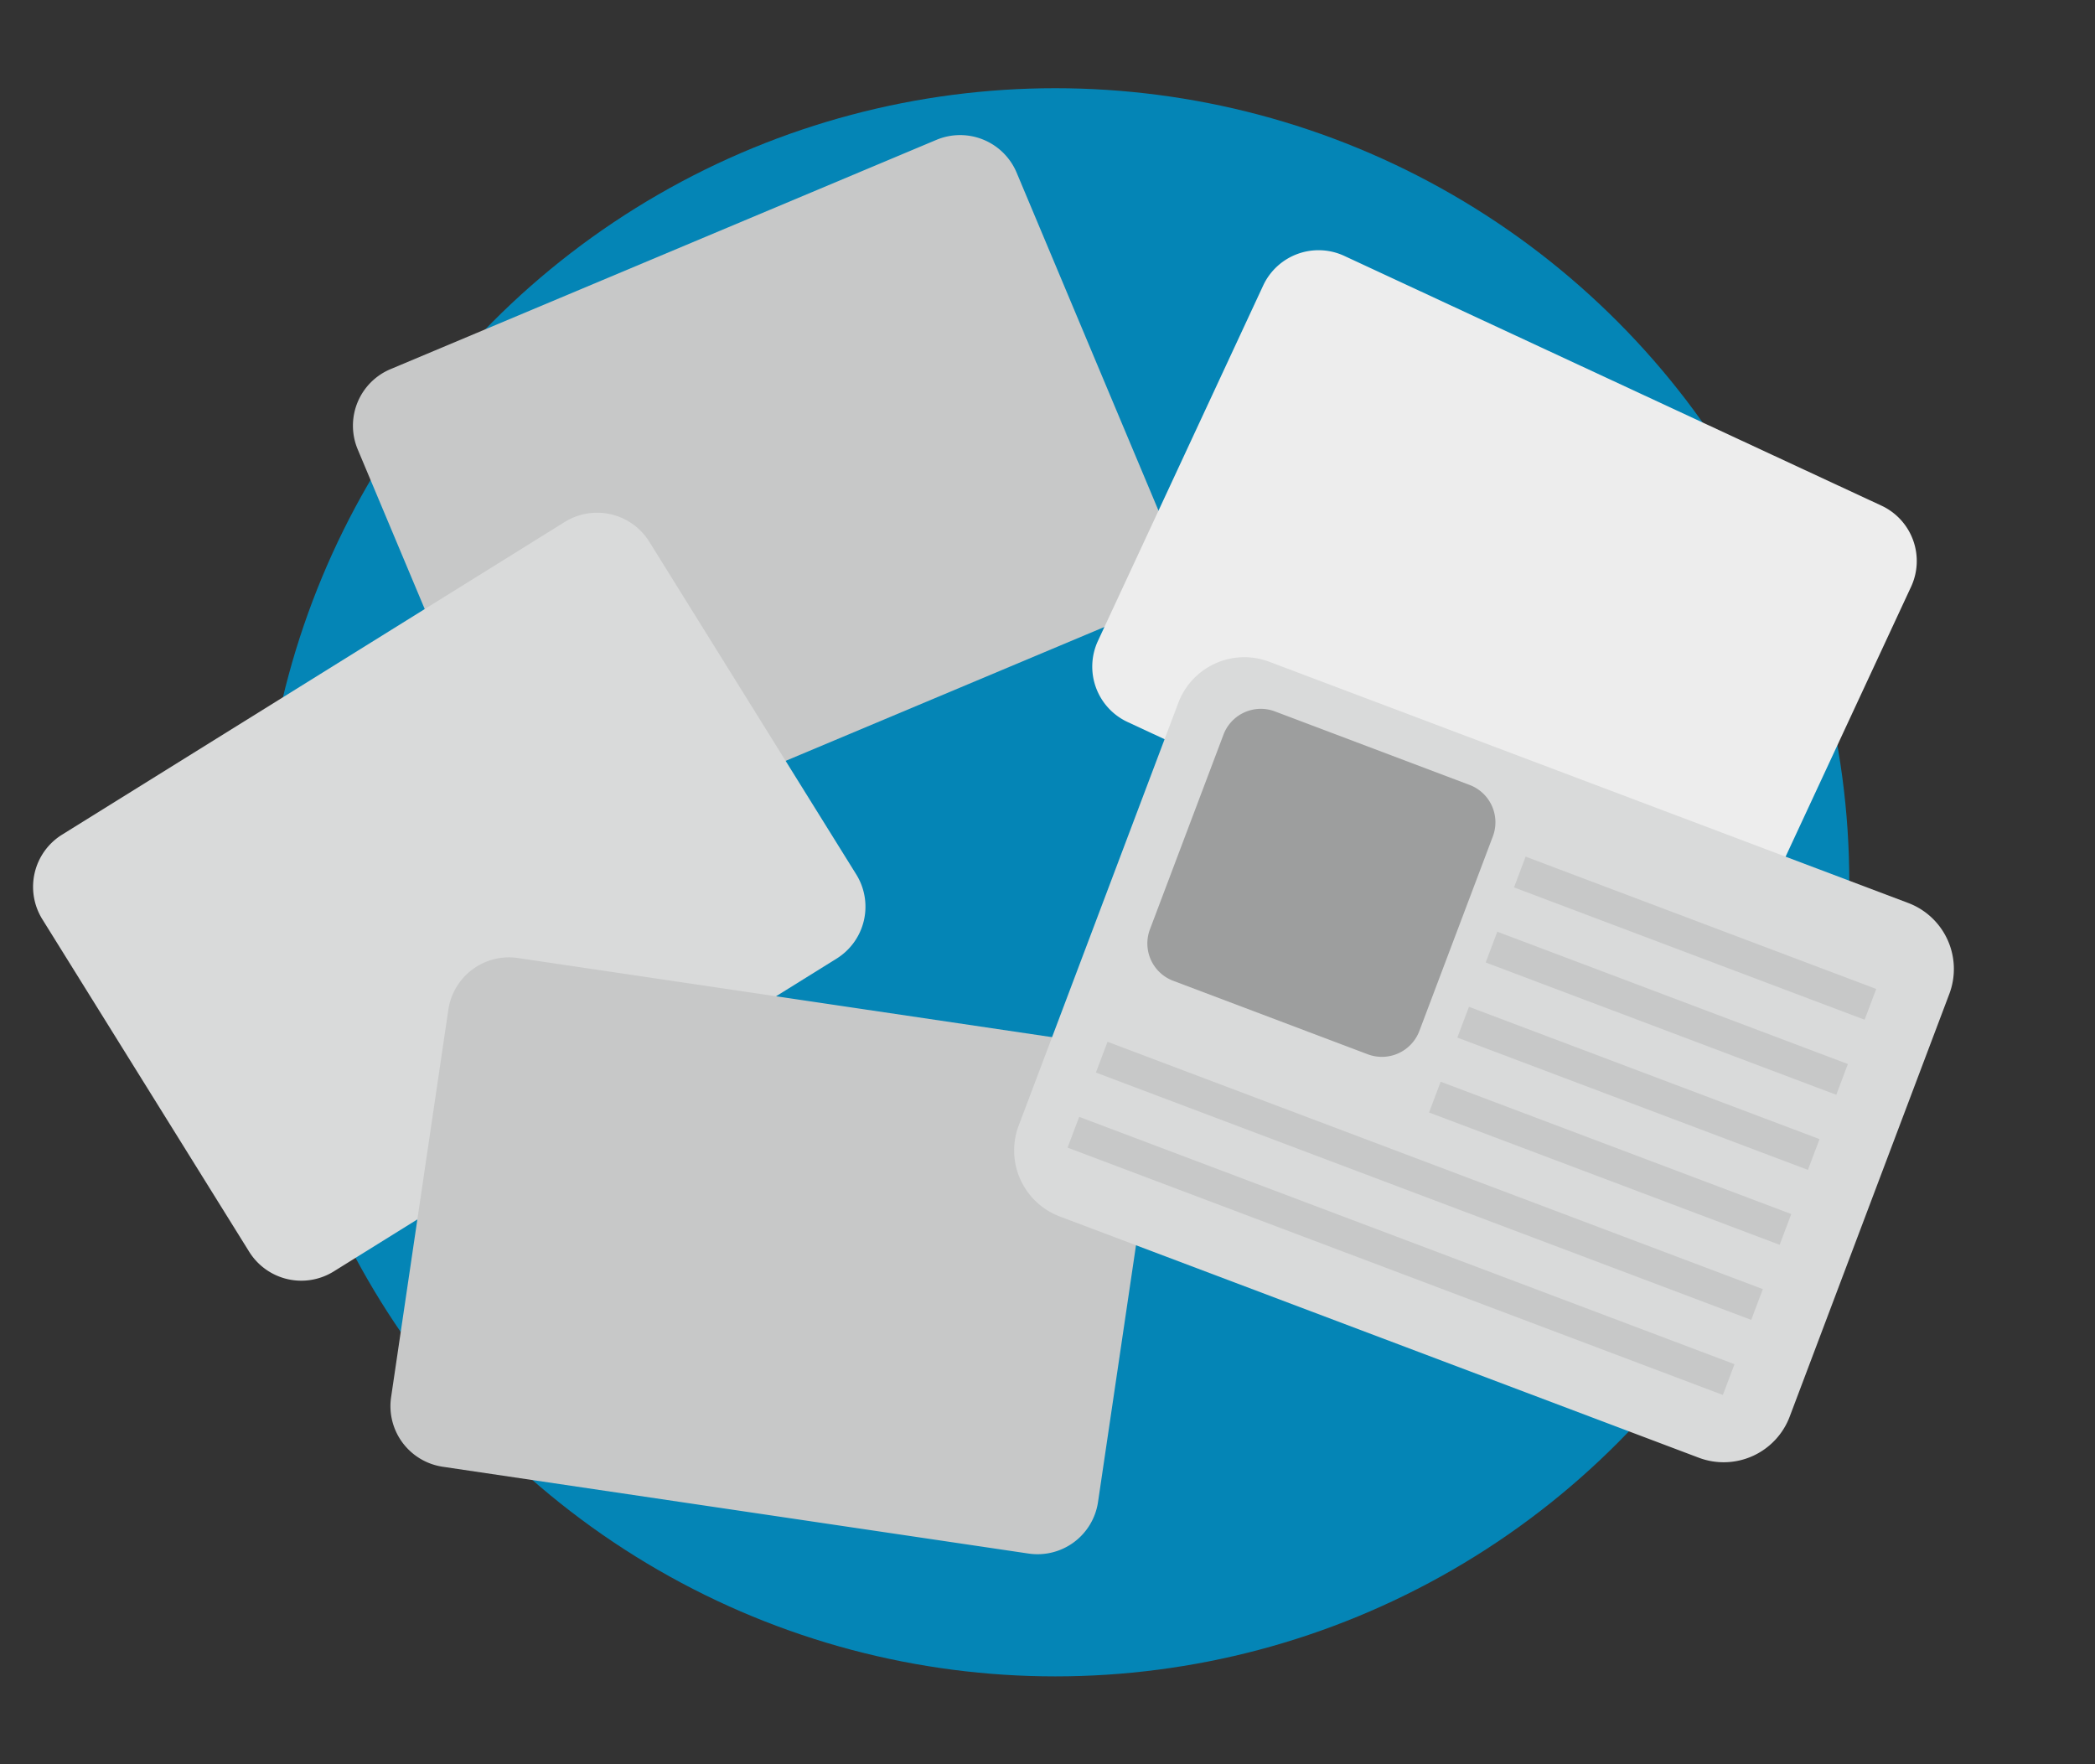
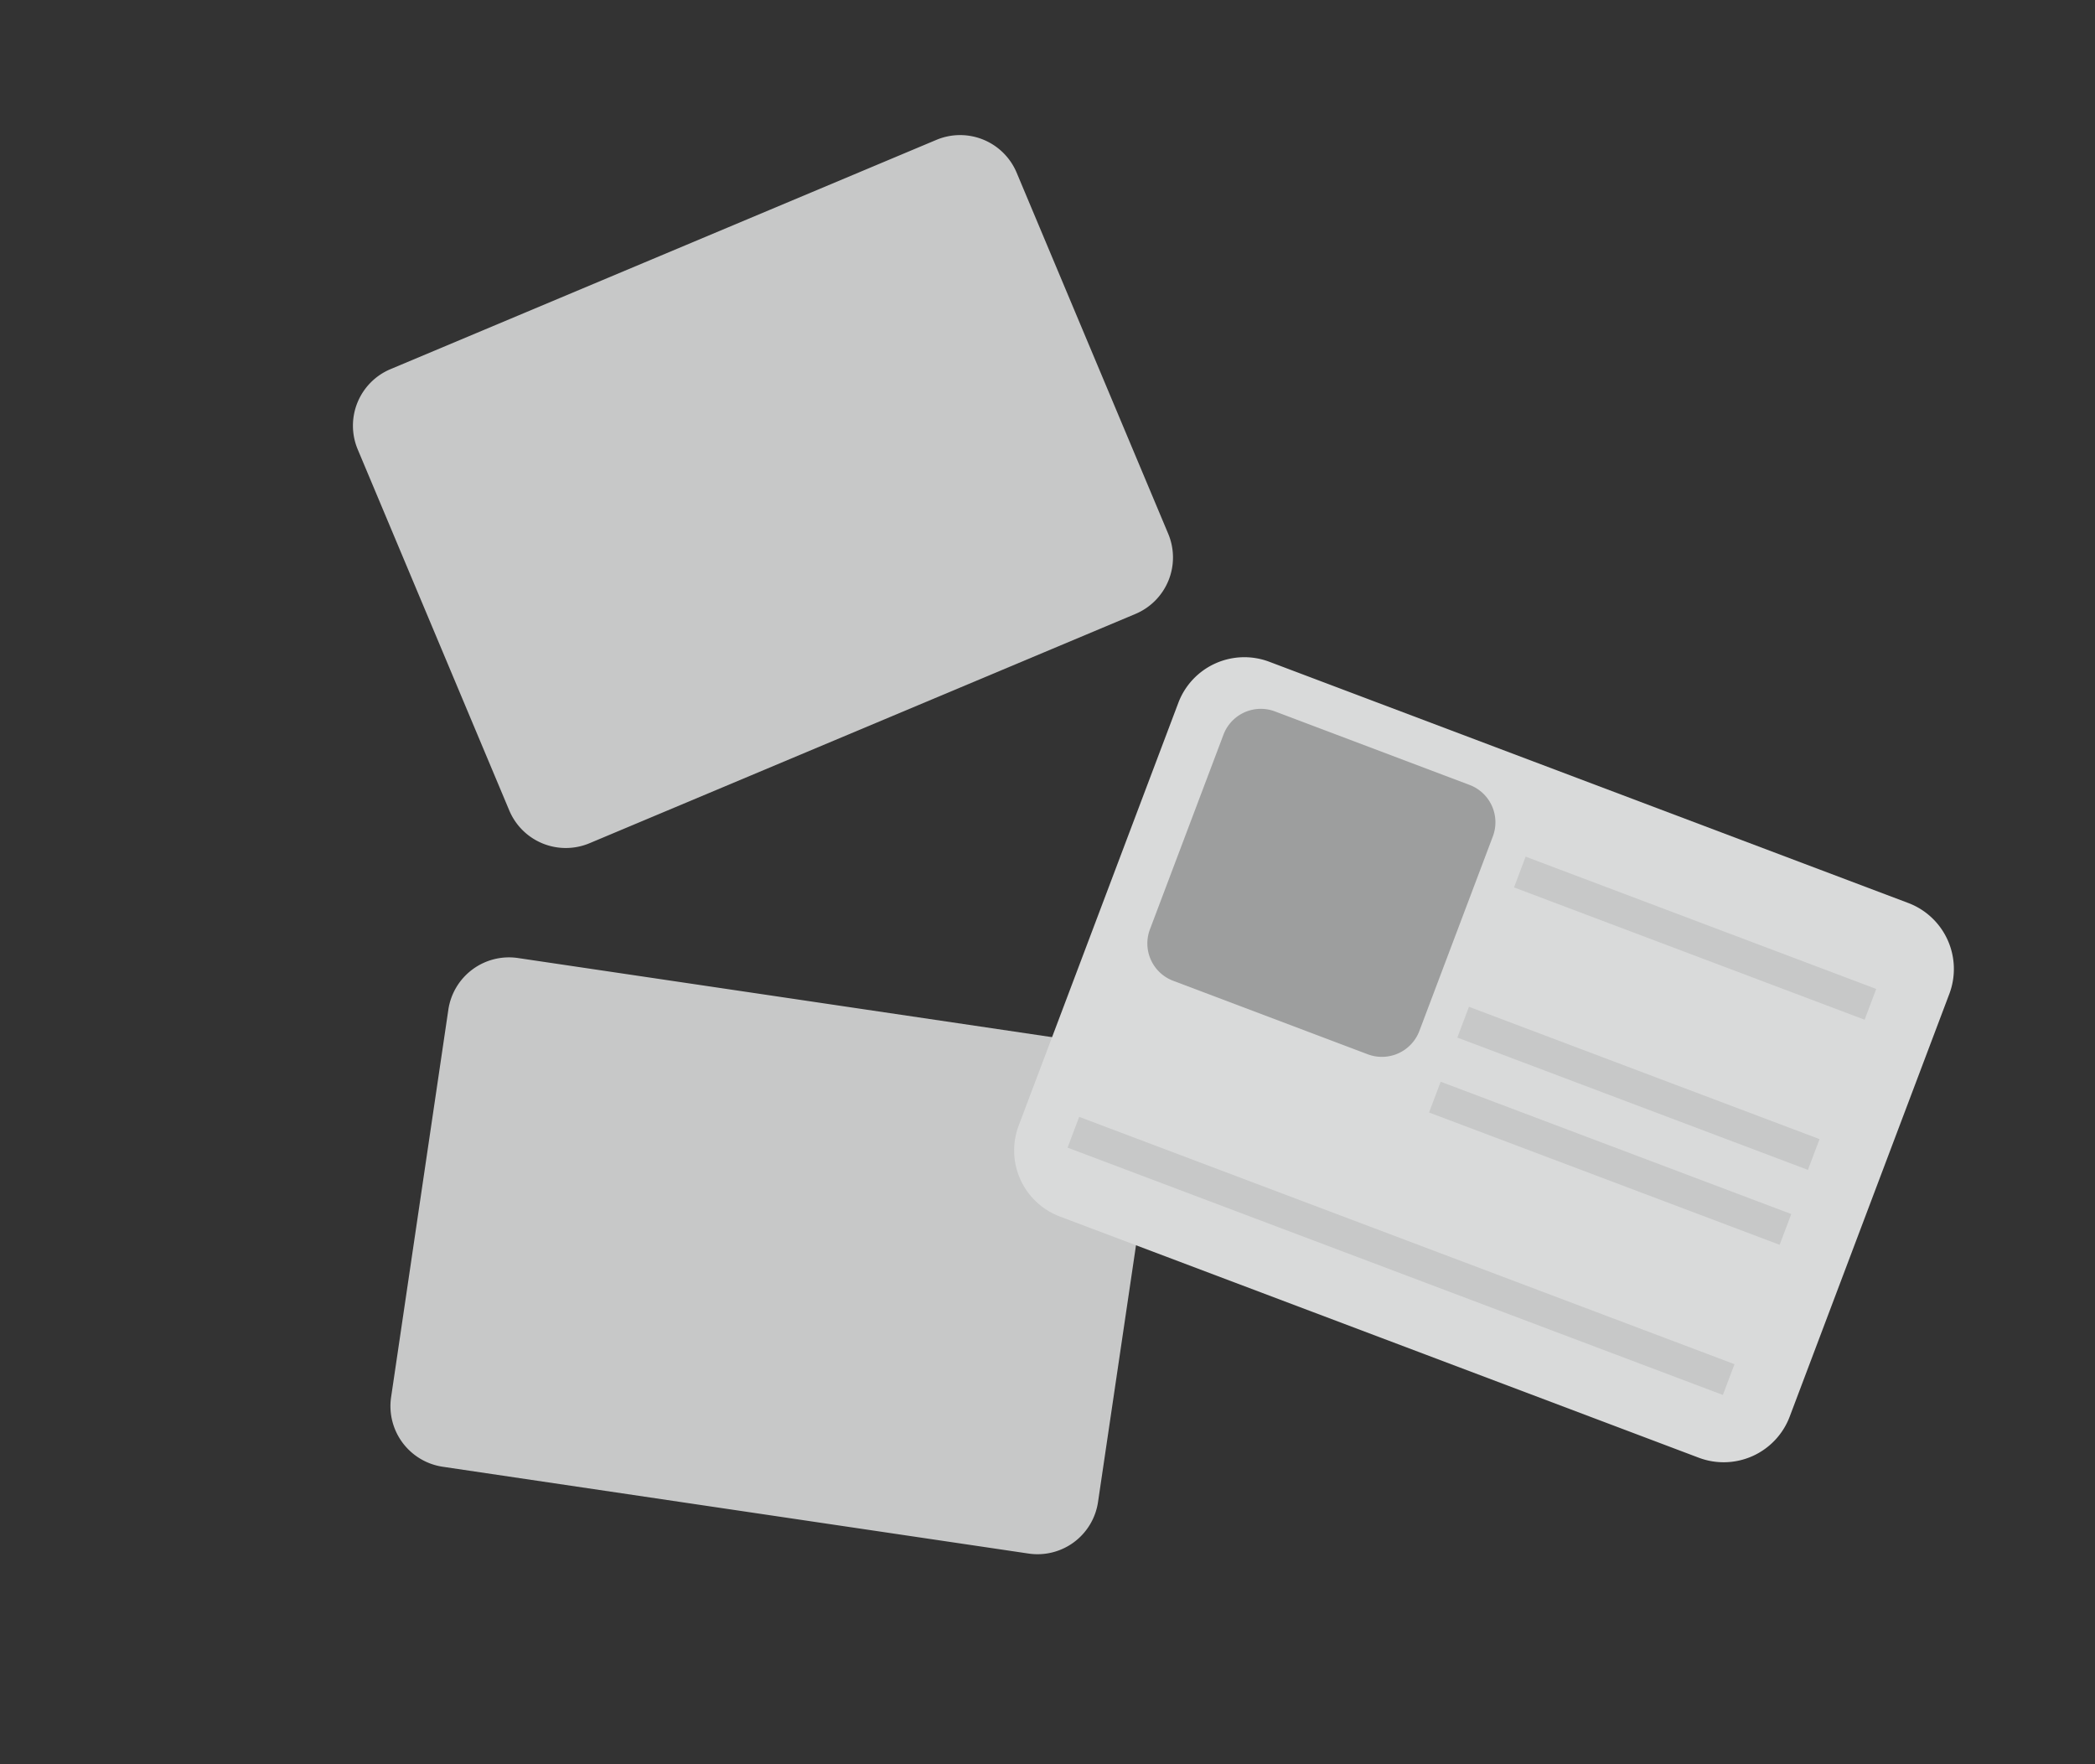
<svg xmlns="http://www.w3.org/2000/svg" width="190" height="160" viewBox="0 0 190 160">
  <rect x="0" y="0" width="190" height="160" fill="#333333" stroke="none" />
  <g transform="translate(434 3638)">
    <rect width="190" height="160" transform="translate(-434 -3638)" fill="none" />
    <g transform="translate(-431 -3630)">
-       <ellipse cx="72.017" cy="72.017" rx="72.017" ry="72.017" transform="translate(20.682 0)" fill="#0485b6" />
      <path d="M455.278,287.577l-13.751-32.759a5.56,5.56,0,0,0-7.267-2.969l-49.523,20.8a5.56,5.56,0,0,0-2.969,7.267l13.751,32.759a5.56,5.56,0,0,0,7.267,2.969l49.523-20.8A5.555,5.555,0,0,0,455.278,287.577Z" transform="translate(-352.329 -247.167)" fill="#c7c8c8" />
-       <path d="M486.013,321.233l14.977-32.212a5.54,5.54,0,0,0-2.688-7.37l-48.7-22.642a5.54,5.54,0,0,0-7.37,2.688l-14.977,32.212a5.54,5.54,0,0,0,2.688,7.37l48.7,22.642A5.544,5.544,0,0,0,486.013,321.233Z" transform="translate(-330.675 -243.796)" fill="#ededed" />
-       <path d="M436.347,307.4l-18.772-30.174a5.569,5.569,0,0,0-7.651-1.787l-45.609,28.372a5.569,5.569,0,0,0-1.787,7.651L381.3,341.636a5.569,5.569,0,0,0,7.651,1.787l45.609-28.372A5.546,5.546,0,0,0,436.347,307.4Z" transform="translate(-361.697 -236.107)" fill="#d9dada" />
      <path d="M447.814,351.3l5.2-35.152a5.561,5.561,0,0,0-4.682-6.307L395.2,301.969a5.561,5.561,0,0,0-6.307,4.682L383.7,341.8a5.561,5.561,0,0,0,4.682,6.307l53.127,7.872A5.545,5.545,0,0,0,447.814,351.3Z" transform="translate(-351.231 -223.085)" fill="#c7c8c8" />
      <g transform="translate(88.973 51.601)">
        <path d="M484.018,356.074,426.077,334.2a6.4,6.4,0,0,1-3.722-8.256l14.474-38.327a6.4,6.4,0,0,1,8.256-3.722l57.942,21.874a6.4,6.4,0,0,1,3.722,8.256l-14.474,38.327A6.4,6.4,0,0,1,484.018,356.074Z" transform="translate(-421.937 -283.477)" fill="#d9dada" />
        <path d="M450.105,317.978l-17.635-6.661a3.62,3.62,0,0,1-2.112-4.682L437.019,289a3.621,3.621,0,0,1,4.682-2.112l17.635,6.661a3.621,3.621,0,0,1,2.112,4.682l-6.661,17.635A3.633,3.633,0,0,1,450.105,317.978Z" transform="translate(-418.036 -281.965)" fill="#9d9e9e" />
        <rect width="33.985" height="2.983" transform="translate(46.39 18.089) rotate(20.677)" fill="#c7c8c8" />
-         <rect width="33.985" height="2.983" transform="translate(43.82 24.898) rotate(20.677)" fill="#c7c8c8" />
        <rect width="33.985" height="2.983" transform="translate(41.249 31.707) rotate(20.677)" fill="#c7c8c8" />
        <rect width="33.985" height="2.983" transform="translate(38.684 38.502) rotate(20.677)" fill="#c7c8c8" />
-         <rect width="63.524" height="2.983" transform="translate(8.47 34.88) rotate(20.677)" fill="#c7c8c8" />
        <rect width="63.524" height="2.983" transform="translate(5.9 41.689) rotate(20.677)" fill="#c7c8c8" />
      </g>
    </g>
  </g>
</svg>